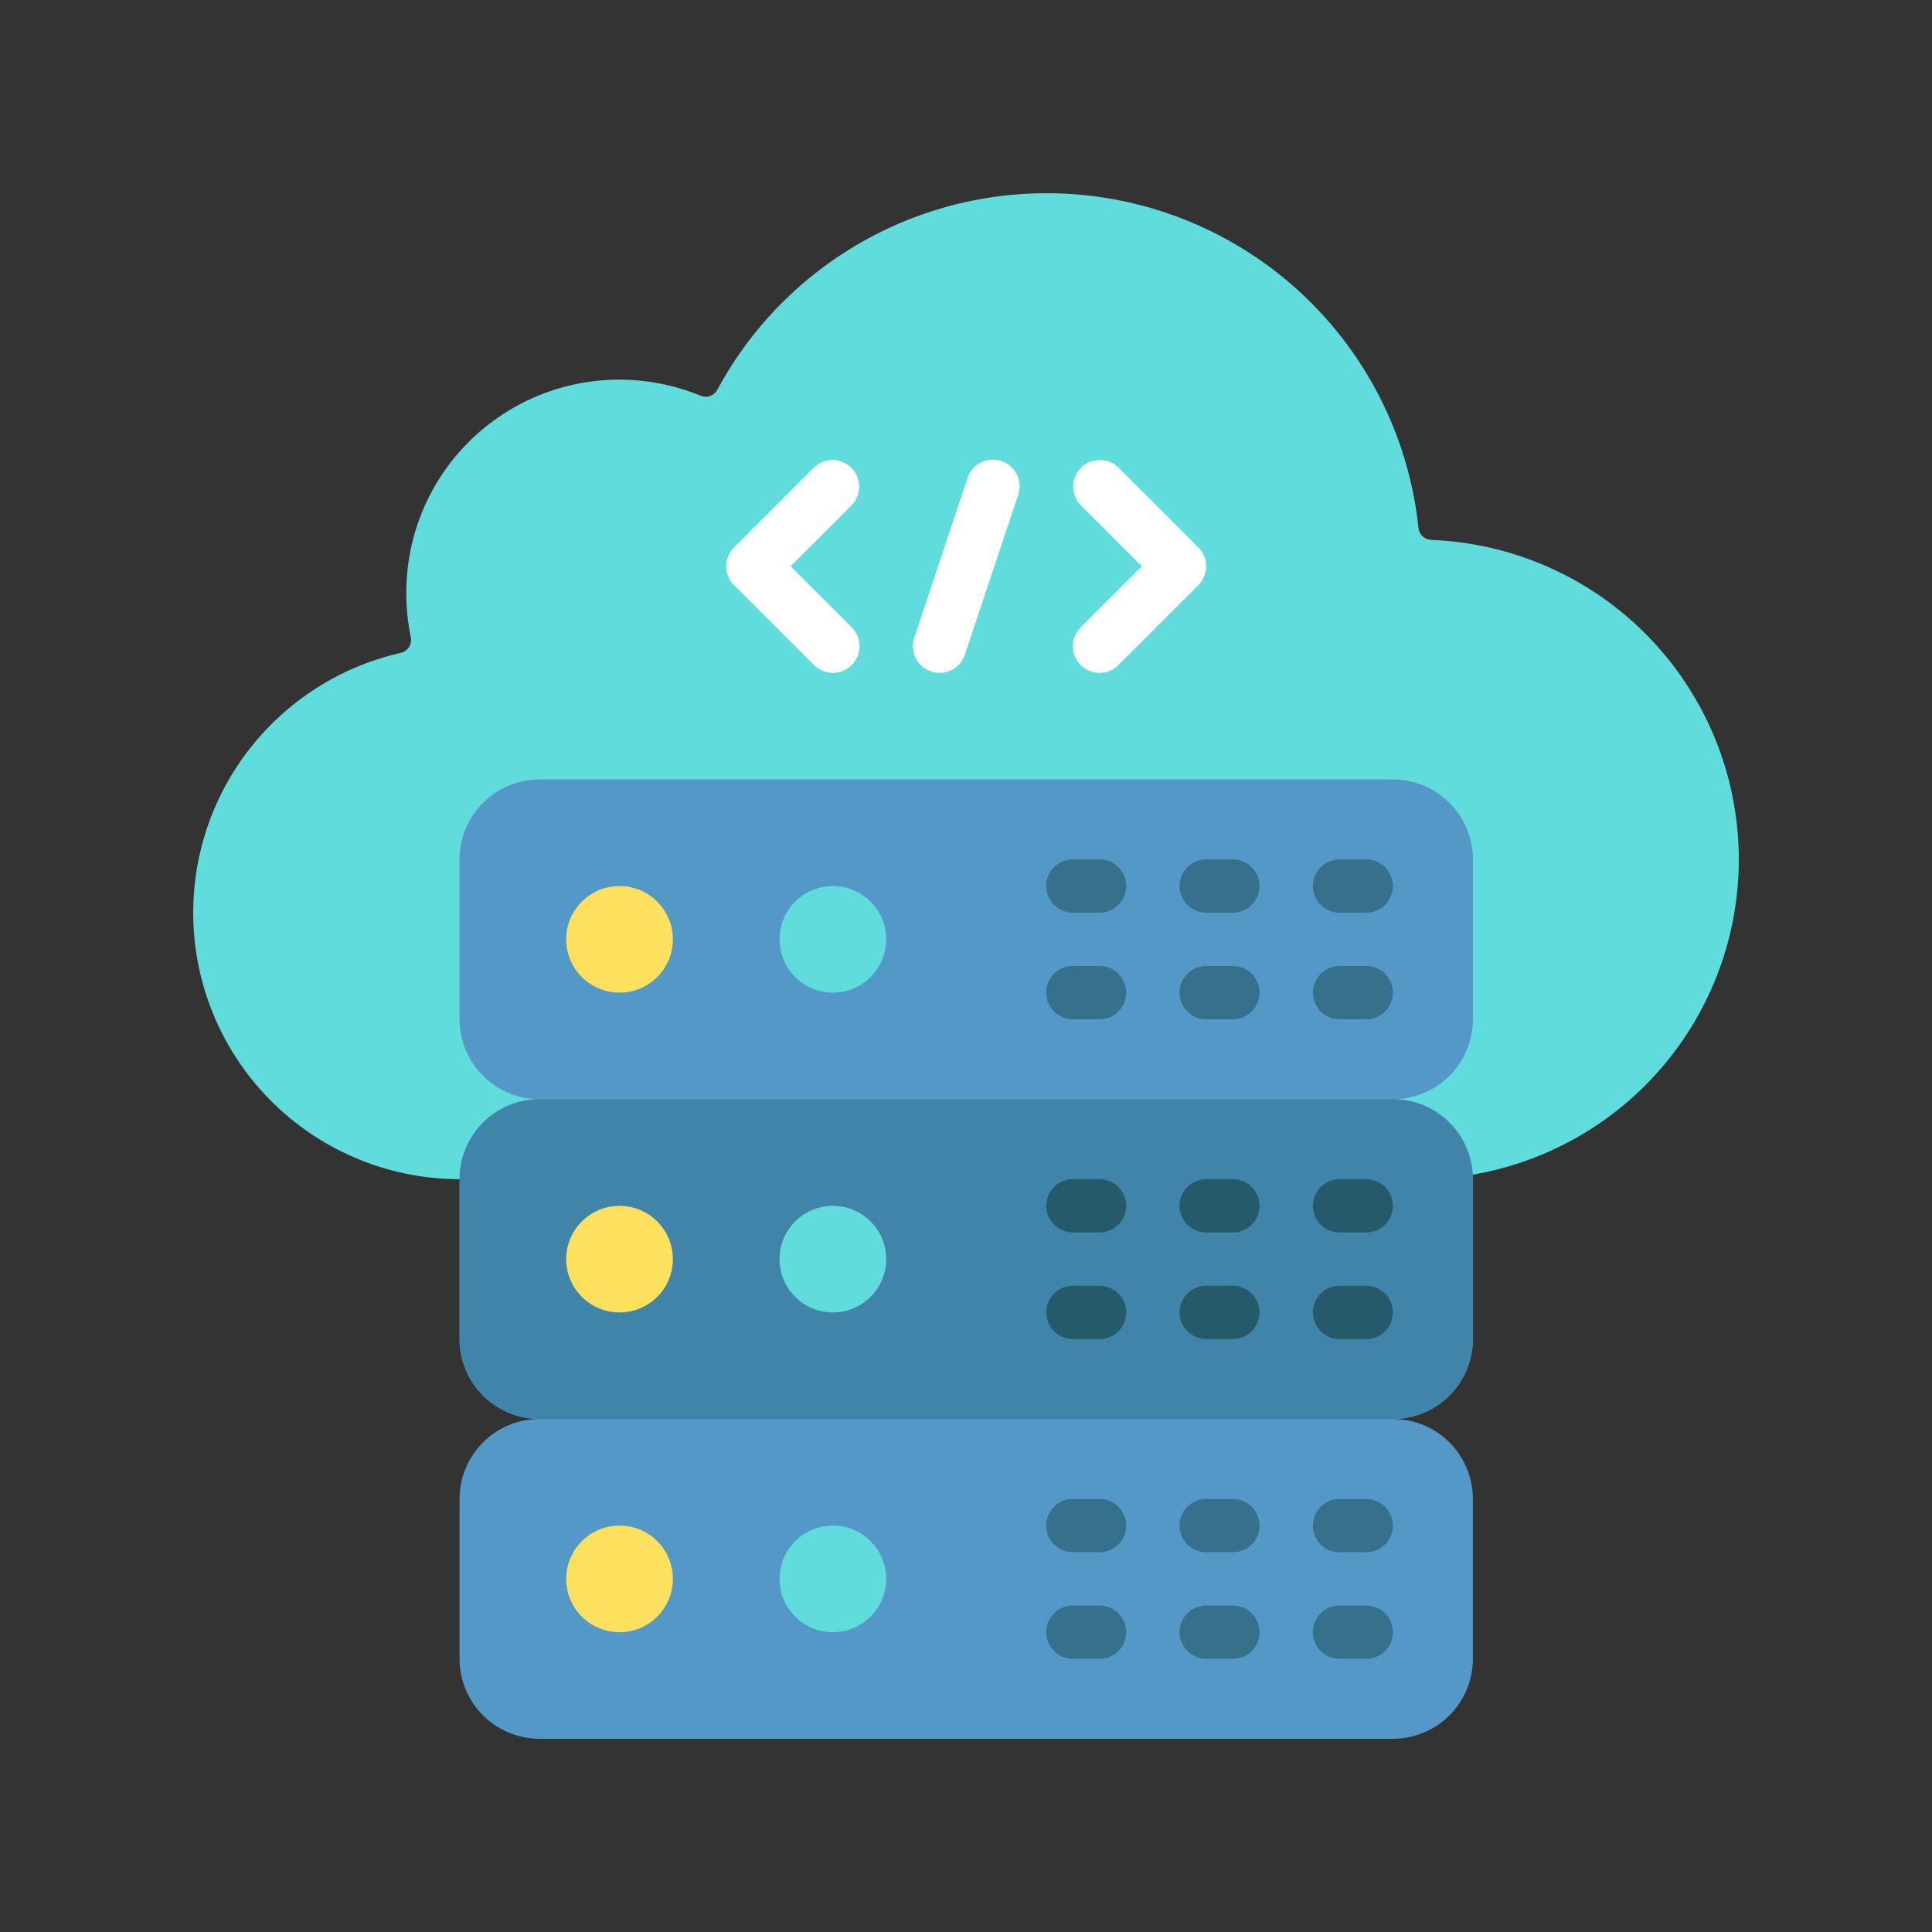
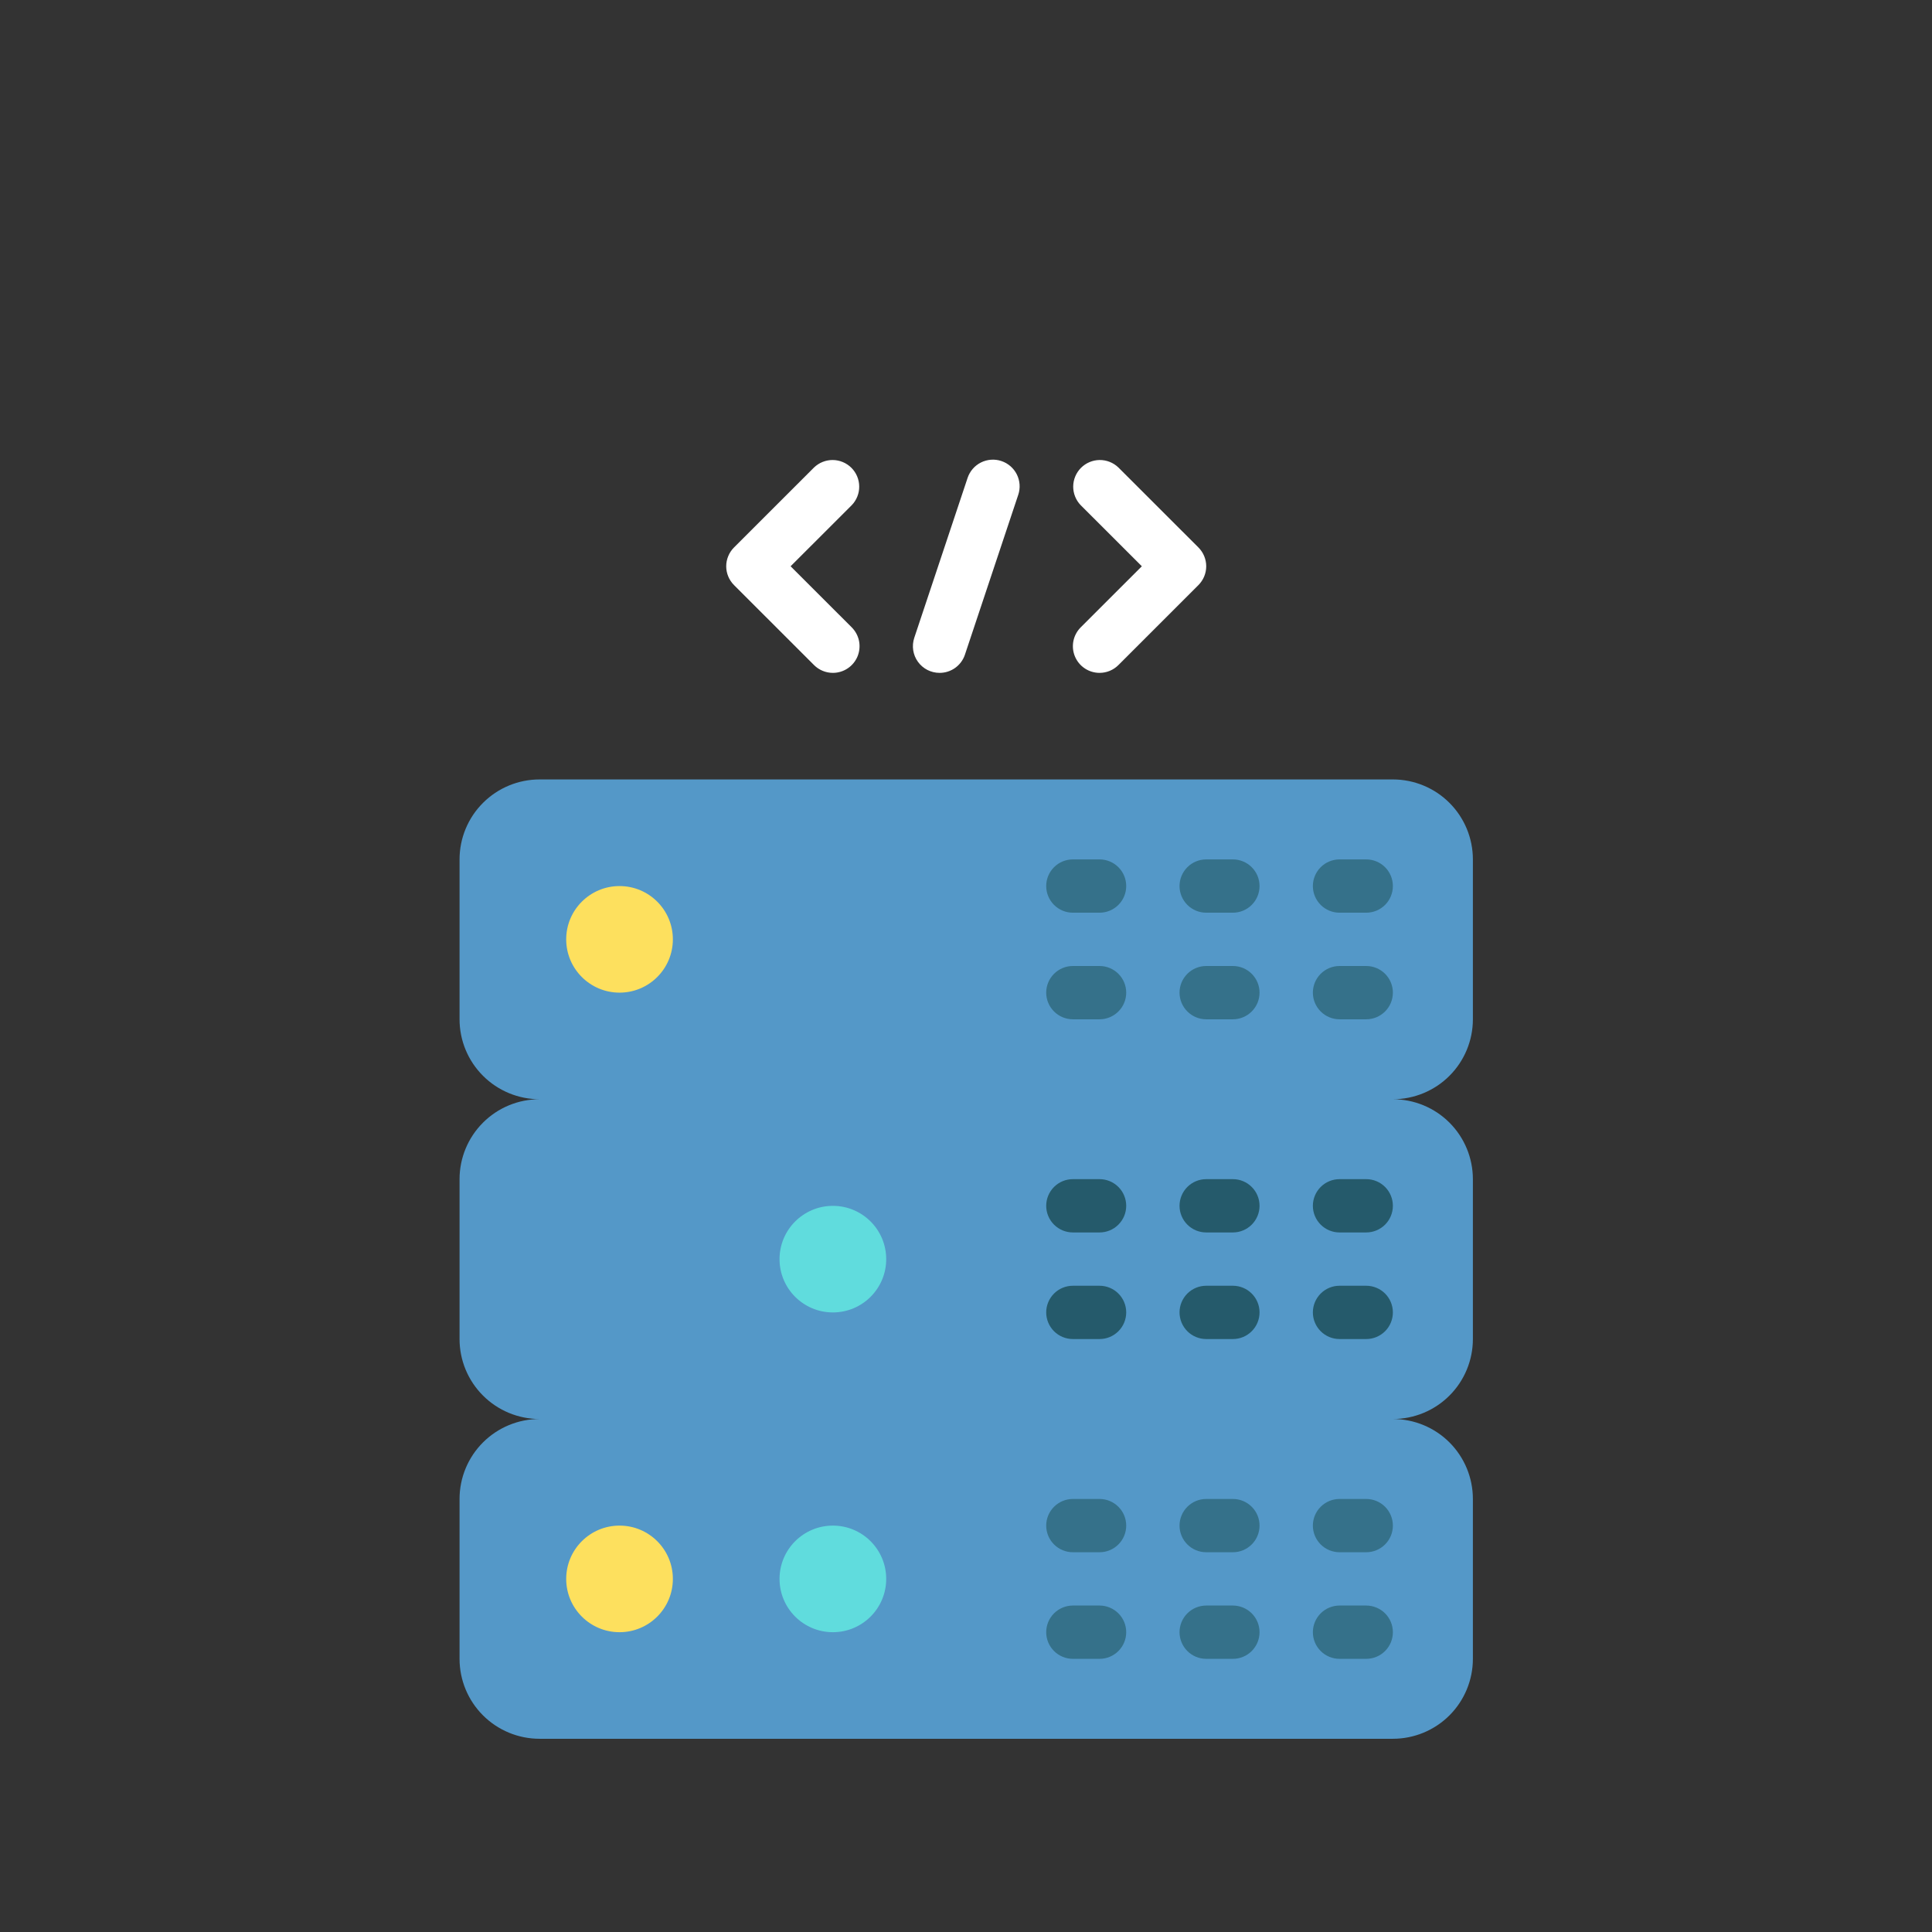
<svg xmlns="http://www.w3.org/2000/svg" width="80" height="80" viewBox="0 0 80 80" fill="none">
  <rect x="0" y="0" width="80" height="80" fill="#333333" stroke="none" />
-   <path d="M19.029 48.828C16.315 48.825 13.698 47.824 11.676 46.015C9.655 44.206 8.37 41.716 8.069 39.021C7.767 36.326 8.469 33.615 10.04 31.404C11.612 29.193 13.943 27.638 16.588 27.035C16.659 27.021 16.726 26.992 16.785 26.951C16.845 26.91 16.895 26.858 16.934 26.798C16.974 26.737 17 26.669 17.013 26.599C17.025 26.528 17.024 26.455 17.008 26.384C16.826 25.495 16.778 24.584 16.865 23.681C16.998 22.311 17.451 20.991 18.186 19.827C18.922 18.663 19.92 17.688 21.101 16.979C22.281 16.27 23.612 15.847 24.985 15.744C26.359 15.642 27.738 15.862 29.011 16.387C29.138 16.439 29.279 16.441 29.408 16.394C29.536 16.347 29.643 16.255 29.706 16.134C31.276 13.222 33.738 10.89 36.73 9.479C39.723 8.068 43.09 7.653 46.336 8.293C49.582 8.933 52.538 10.596 54.77 13.038C57.001 15.48 58.391 18.572 58.736 21.86C58.749 21.993 58.81 22.117 58.908 22.208C59.005 22.299 59.133 22.352 59.266 22.357C62.54 22.485 65.65 23.82 67.996 26.104C70.343 28.389 71.759 31.461 71.972 34.728C72.185 37.995 71.179 41.225 69.148 43.794C67.118 46.364 64.207 48.09 60.978 48.641L19.029 48.828Z" fill="#60DCDD" />
  <path d="M60.989 42.206V35.586C60.989 34.708 60.64 33.866 60.019 33.245C59.398 32.624 58.555 32.275 57.676 32.275H22.342C21.463 32.275 20.621 32.624 20 33.245C19.378 33.866 19.029 34.708 19.029 35.586V42.206C19.029 43.084 19.378 43.926 20 44.547C20.621 45.168 21.463 45.517 22.342 45.517C21.463 45.517 20.621 45.865 20 46.486C19.378 47.107 19.029 47.949 19.029 48.827V55.448C19.029 56.326 19.378 57.167 20 57.788C20.621 58.409 21.463 58.758 22.342 58.758C21.463 58.758 20.621 59.107 20 59.727C19.378 60.348 19.029 61.19 19.029 62.068V68.689C19.029 69.567 19.378 70.409 20 71.03C20.621 71.65 21.463 71.999 22.342 71.999H57.676C58.555 71.999 59.398 71.65 60.019 71.03C60.64 70.409 60.989 69.567 60.989 68.689V62.068C60.989 61.19 60.64 60.348 60.019 59.727C59.398 59.107 58.555 58.758 57.676 58.758C58.555 58.758 59.398 58.409 60.019 57.788C60.64 57.167 60.989 56.326 60.989 55.448V48.827C60.989 47.949 60.64 47.107 60.019 46.486C59.398 45.865 58.555 45.517 57.676 45.517C58.555 45.517 59.398 45.168 60.019 44.547C60.64 43.926 60.989 43.084 60.989 42.206Z" fill="#5498C8" />
-   <path d="M57.676 45.516H22.342C20.512 45.516 19.029 46.998 19.029 48.826V55.447C19.029 57.275 20.512 58.757 22.342 58.757H57.676C59.506 58.757 60.989 57.275 60.989 55.447V48.826C60.989 46.998 59.506 45.516 57.676 45.516Z" fill="#4184A9" />
-   <path d="M25.654 54.345C26.873 54.345 27.862 53.357 27.862 52.139C27.862 50.92 26.873 49.932 25.654 49.932C24.434 49.932 23.445 50.92 23.445 52.139C23.445 53.357 24.434 54.345 25.654 54.345Z" fill="#FDE05E" />
  <path d="M34.488 54.345C35.707 54.345 36.696 53.357 36.696 52.139C36.696 50.92 35.707 49.932 34.488 49.932C33.268 49.932 32.279 50.92 32.279 52.139C32.279 53.357 33.268 54.345 34.488 54.345Z" fill="#60DCDD" />
  <path d="M25.654 41.103C26.873 41.103 27.862 40.115 27.862 38.896C27.862 37.678 26.873 36.69 25.654 36.69C24.434 36.69 23.445 37.678 23.445 38.896C23.445 40.115 24.434 41.103 25.654 41.103Z" fill="#FDE05E" />
-   <path d="M34.488 41.103C35.707 41.103 36.696 40.115 36.696 38.896C36.696 37.678 35.707 36.69 34.488 36.69C33.268 36.69 32.279 37.678 32.279 38.896C32.279 40.115 33.268 41.103 34.488 41.103Z" fill="#60DCDD" />
  <path d="M25.654 67.586C26.873 67.586 27.862 66.598 27.862 65.379C27.862 64.16 26.873 63.172 25.654 63.172C24.434 63.172 23.445 64.16 23.445 65.379C23.445 66.598 24.434 67.586 25.654 67.586Z" fill="#FDE05E" />
  <path d="M34.488 67.586C35.707 67.586 36.696 66.598 36.696 65.379C36.696 64.16 35.707 63.172 34.488 63.172C33.268 63.172 32.279 64.16 32.279 65.379C32.279 66.598 33.268 67.586 34.488 67.586Z" fill="#60DCDD" />
  <path d="M34.488 27.862C34.195 27.862 33.914 27.746 33.707 27.539L30.395 24.228C30.188 24.021 30.071 23.741 30.071 23.448C30.071 23.156 30.188 22.875 30.395 22.668L33.707 19.358C33.916 19.157 34.194 19.046 34.484 19.048C34.773 19.051 35.05 19.167 35.255 19.371C35.46 19.576 35.576 19.853 35.578 20.142C35.581 20.431 35.47 20.71 35.269 20.918L32.737 23.448L35.269 25.978C35.423 26.133 35.528 26.329 35.571 26.543C35.613 26.757 35.591 26.979 35.508 27.181C35.424 27.382 35.283 27.555 35.101 27.676C34.92 27.797 34.706 27.862 34.488 27.862ZM45.53 27.862C45.312 27.862 45.098 27.797 44.917 27.676C44.735 27.555 44.594 27.382 44.51 27.181C44.426 26.979 44.405 26.757 44.447 26.543C44.49 26.329 44.595 26.133 44.749 25.978L47.281 23.448L44.749 20.918C44.548 20.71 44.437 20.431 44.439 20.142C44.442 19.853 44.558 19.576 44.763 19.371C44.968 19.167 45.244 19.051 45.534 19.048C45.823 19.046 46.102 19.157 46.311 19.358L49.623 22.668C49.83 22.875 49.947 23.156 49.947 23.448C49.947 23.741 49.83 24.021 49.623 24.228L46.311 27.539C46.104 27.746 45.823 27.862 45.53 27.862ZM38.905 27.862C38.73 27.862 38.557 27.82 38.402 27.741C38.246 27.661 38.112 27.545 38.01 27.404C37.907 27.262 37.84 27.098 37.814 26.925C37.788 26.752 37.803 26.576 37.858 26.41L40.066 19.789C40.159 19.511 40.358 19.281 40.62 19.15C40.883 19.019 41.186 18.997 41.464 19.09C41.742 19.182 41.972 19.381 42.104 19.643C42.235 19.905 42.257 20.209 42.164 20.487L39.956 27.107C39.883 27.328 39.741 27.519 39.553 27.655C39.364 27.79 39.137 27.863 38.905 27.862Z" fill="white" />
  <path d="M45.53 51.033H44.425C44.133 51.033 43.852 50.917 43.645 50.71C43.438 50.503 43.321 50.222 43.321 49.93C43.321 49.637 43.438 49.356 43.645 49.149C43.852 48.942 44.133 48.826 44.425 48.826H45.53C45.823 48.826 46.103 48.942 46.31 49.149C46.518 49.356 46.634 49.637 46.634 49.93C46.634 50.222 46.518 50.503 46.31 50.71C46.103 50.917 45.823 51.033 45.53 51.033ZM45.53 55.447H44.425C44.133 55.447 43.852 55.331 43.645 55.124C43.438 54.917 43.321 54.636 43.321 54.343C43.321 54.051 43.438 53.77 43.645 53.563C43.852 53.356 44.133 53.24 44.425 53.24H45.53C45.823 53.24 46.103 53.356 46.31 53.563C46.518 53.77 46.634 54.051 46.634 54.343C46.634 54.636 46.518 54.917 46.31 55.124C46.103 55.331 45.823 55.447 45.53 55.447ZM51.051 51.033H49.947C49.654 51.033 49.373 50.917 49.166 50.71C48.959 50.503 48.842 50.222 48.842 49.93C48.842 49.637 48.959 49.356 49.166 49.149C49.373 48.942 49.654 48.826 49.947 48.826H51.051C51.344 48.826 51.624 48.942 51.831 49.149C52.039 49.356 52.155 49.637 52.155 49.93C52.155 50.222 52.039 50.503 51.831 50.71C51.624 50.917 51.344 51.033 51.051 51.033ZM51.051 55.447H49.947C49.654 55.447 49.373 55.331 49.166 55.124C48.959 54.917 48.842 54.636 48.842 54.343C48.842 54.051 48.959 53.77 49.166 53.563C49.373 53.356 49.654 53.24 49.947 53.24H51.051C51.344 53.24 51.624 53.356 51.831 53.563C52.039 53.77 52.155 54.051 52.155 54.343C52.155 54.636 52.039 54.917 51.831 55.124C51.624 55.331 51.344 55.447 51.051 55.447ZM56.572 51.033H55.468C55.175 51.033 54.894 50.917 54.687 50.71C54.48 50.503 54.363 50.222 54.363 49.93C54.363 49.637 54.48 49.356 54.687 49.149C54.894 48.942 55.175 48.826 55.468 48.826H56.572C56.865 48.826 57.145 48.942 57.353 49.149C57.56 49.356 57.676 49.637 57.676 49.93C57.676 50.222 57.56 50.503 57.353 50.71C57.145 50.917 56.865 51.033 56.572 51.033ZM56.572 55.447H55.468C55.175 55.447 54.894 55.331 54.687 55.124C54.48 54.917 54.363 54.636 54.363 54.343C54.363 54.051 54.48 53.77 54.687 53.563C54.894 53.356 55.175 53.24 55.468 53.24H56.572C56.865 53.24 57.145 53.356 57.353 53.563C57.56 53.77 57.676 54.051 57.676 54.343C57.676 54.636 57.56 54.917 57.353 55.124C57.145 55.331 56.865 55.447 56.572 55.447Z" fill="#255A6B" />
  <path d="M45.53 64.275H44.425C44.133 64.275 43.852 64.159 43.645 63.952C43.438 63.745 43.321 63.465 43.321 63.172C43.321 62.879 43.438 62.599 43.645 62.392C43.852 62.185 44.133 62.069 44.425 62.069H45.53C45.823 62.069 46.103 62.185 46.31 62.392C46.518 62.599 46.634 62.879 46.634 63.172C46.634 63.465 46.518 63.745 46.31 63.952C46.103 64.159 45.823 64.275 45.53 64.275ZM45.53 68.689H44.425C44.133 68.689 43.852 68.573 43.645 68.366C43.438 68.159 43.321 67.878 43.321 67.586C43.321 67.293 43.438 67.012 43.645 66.805C43.852 66.599 44.133 66.482 44.425 66.482H45.53C45.823 66.482 46.103 66.599 46.31 66.805C46.518 67.012 46.634 67.293 46.634 67.586C46.634 67.878 46.518 68.159 46.31 68.366C46.103 68.573 45.823 68.689 45.53 68.689ZM51.051 64.275H49.947C49.654 64.275 49.373 64.159 49.166 63.952C48.959 63.745 48.842 63.465 48.842 63.172C48.842 62.879 48.959 62.599 49.166 62.392C49.373 62.185 49.654 62.069 49.947 62.069H51.051C51.344 62.069 51.624 62.185 51.831 62.392C52.039 62.599 52.155 62.879 52.155 63.172C52.155 63.465 52.039 63.745 51.831 63.952C51.624 64.159 51.344 64.275 51.051 64.275ZM51.051 68.689H49.947C49.654 68.689 49.373 68.573 49.166 68.366C48.959 68.159 48.842 67.878 48.842 67.586C48.842 67.293 48.959 67.012 49.166 66.805C49.373 66.599 49.654 66.482 49.947 66.482H51.051C51.344 66.482 51.624 66.599 51.831 66.805C52.039 67.012 52.155 67.293 52.155 67.586C52.155 67.878 52.039 68.159 51.831 68.366C51.624 68.573 51.344 68.689 51.051 68.689ZM56.572 64.275H55.468C55.175 64.275 54.894 64.159 54.687 63.952C54.48 63.745 54.363 63.465 54.363 63.172C54.363 62.879 54.48 62.599 54.687 62.392C54.894 62.185 55.175 62.069 55.468 62.069H56.572C56.865 62.069 57.145 62.185 57.353 62.392C57.56 62.599 57.676 62.879 57.676 63.172C57.676 63.465 57.56 63.745 57.353 63.952C57.145 64.159 56.865 64.275 56.572 64.275ZM56.572 68.689H55.468C55.175 68.689 54.894 68.573 54.687 68.366C54.48 68.159 54.363 67.878 54.363 67.586C54.363 67.293 54.48 67.012 54.687 66.805C54.894 66.599 55.175 66.482 55.468 66.482H56.572C56.865 66.482 57.145 66.599 57.353 66.805C57.56 67.012 57.676 67.293 57.676 67.586C57.676 67.878 57.56 68.159 57.353 68.366C57.145 68.573 56.865 68.689 56.572 68.689ZM45.53 37.793H44.425C44.133 37.793 43.852 37.677 43.645 37.47C43.438 37.263 43.321 36.982 43.321 36.689C43.321 36.397 43.438 36.116 43.645 35.909C43.852 35.702 44.133 35.586 44.425 35.586H45.53C45.823 35.586 46.103 35.702 46.31 35.909C46.518 36.116 46.634 36.397 46.634 36.689C46.634 36.982 46.518 37.263 46.31 37.47C46.103 37.677 45.823 37.793 45.53 37.793ZM45.53 42.207H44.425C44.133 42.207 43.852 42.09 43.645 41.883C43.438 41.676 43.321 41.396 43.321 41.103C43.321 40.81 43.438 40.53 43.645 40.323C43.852 40.116 44.133 40 44.425 40H45.53C45.823 40 46.103 40.116 46.31 40.323C46.518 40.53 46.634 40.81 46.634 41.103C46.634 41.396 46.518 41.676 46.31 41.883C46.103 42.09 45.823 42.207 45.53 42.207ZM51.051 37.793H49.947C49.654 37.793 49.373 37.677 49.166 37.47C48.959 37.263 48.842 36.982 48.842 36.689C48.842 36.397 48.959 36.116 49.166 35.909C49.373 35.702 49.654 35.586 49.947 35.586H51.051C51.344 35.586 51.624 35.702 51.831 35.909C52.039 36.116 52.155 36.397 52.155 36.689C52.155 36.982 52.039 37.263 51.831 37.47C51.624 37.677 51.344 37.793 51.051 37.793ZM51.051 42.207H49.947C49.654 42.207 49.373 42.09 49.166 41.883C48.959 41.676 48.842 41.396 48.842 41.103C48.842 40.81 48.959 40.53 49.166 40.323C49.373 40.116 49.654 40 49.947 40H51.051C51.344 40 51.624 40.116 51.831 40.323C52.039 40.53 52.155 40.81 52.155 41.103C52.155 41.396 52.039 41.676 51.831 41.883C51.624 42.09 51.344 42.207 51.051 42.207ZM56.572 37.793H55.468C55.175 37.793 54.894 37.677 54.687 37.47C54.48 37.263 54.363 36.982 54.363 36.689C54.363 36.397 54.48 36.116 54.687 35.909C54.894 35.702 55.175 35.586 55.468 35.586H56.572C56.865 35.586 57.145 35.702 57.353 35.909C57.56 36.116 57.676 36.397 57.676 36.689C57.676 36.982 57.56 37.263 57.353 37.47C57.145 37.677 56.865 37.793 56.572 37.793ZM56.572 42.207H55.468C55.175 42.207 54.894 42.09 54.687 41.883C54.48 41.676 54.363 41.396 54.363 41.103C54.363 40.81 54.48 40.53 54.687 40.323C54.894 40.116 55.175 40 55.468 40H56.572C56.865 40 57.145 40.116 57.353 40.323C57.56 40.53 57.676 40.81 57.676 41.103C57.676 41.396 57.56 41.676 57.353 41.883C57.145 42.09 56.865 42.207 56.572 42.207Z" fill="#35718A" />
</svg>